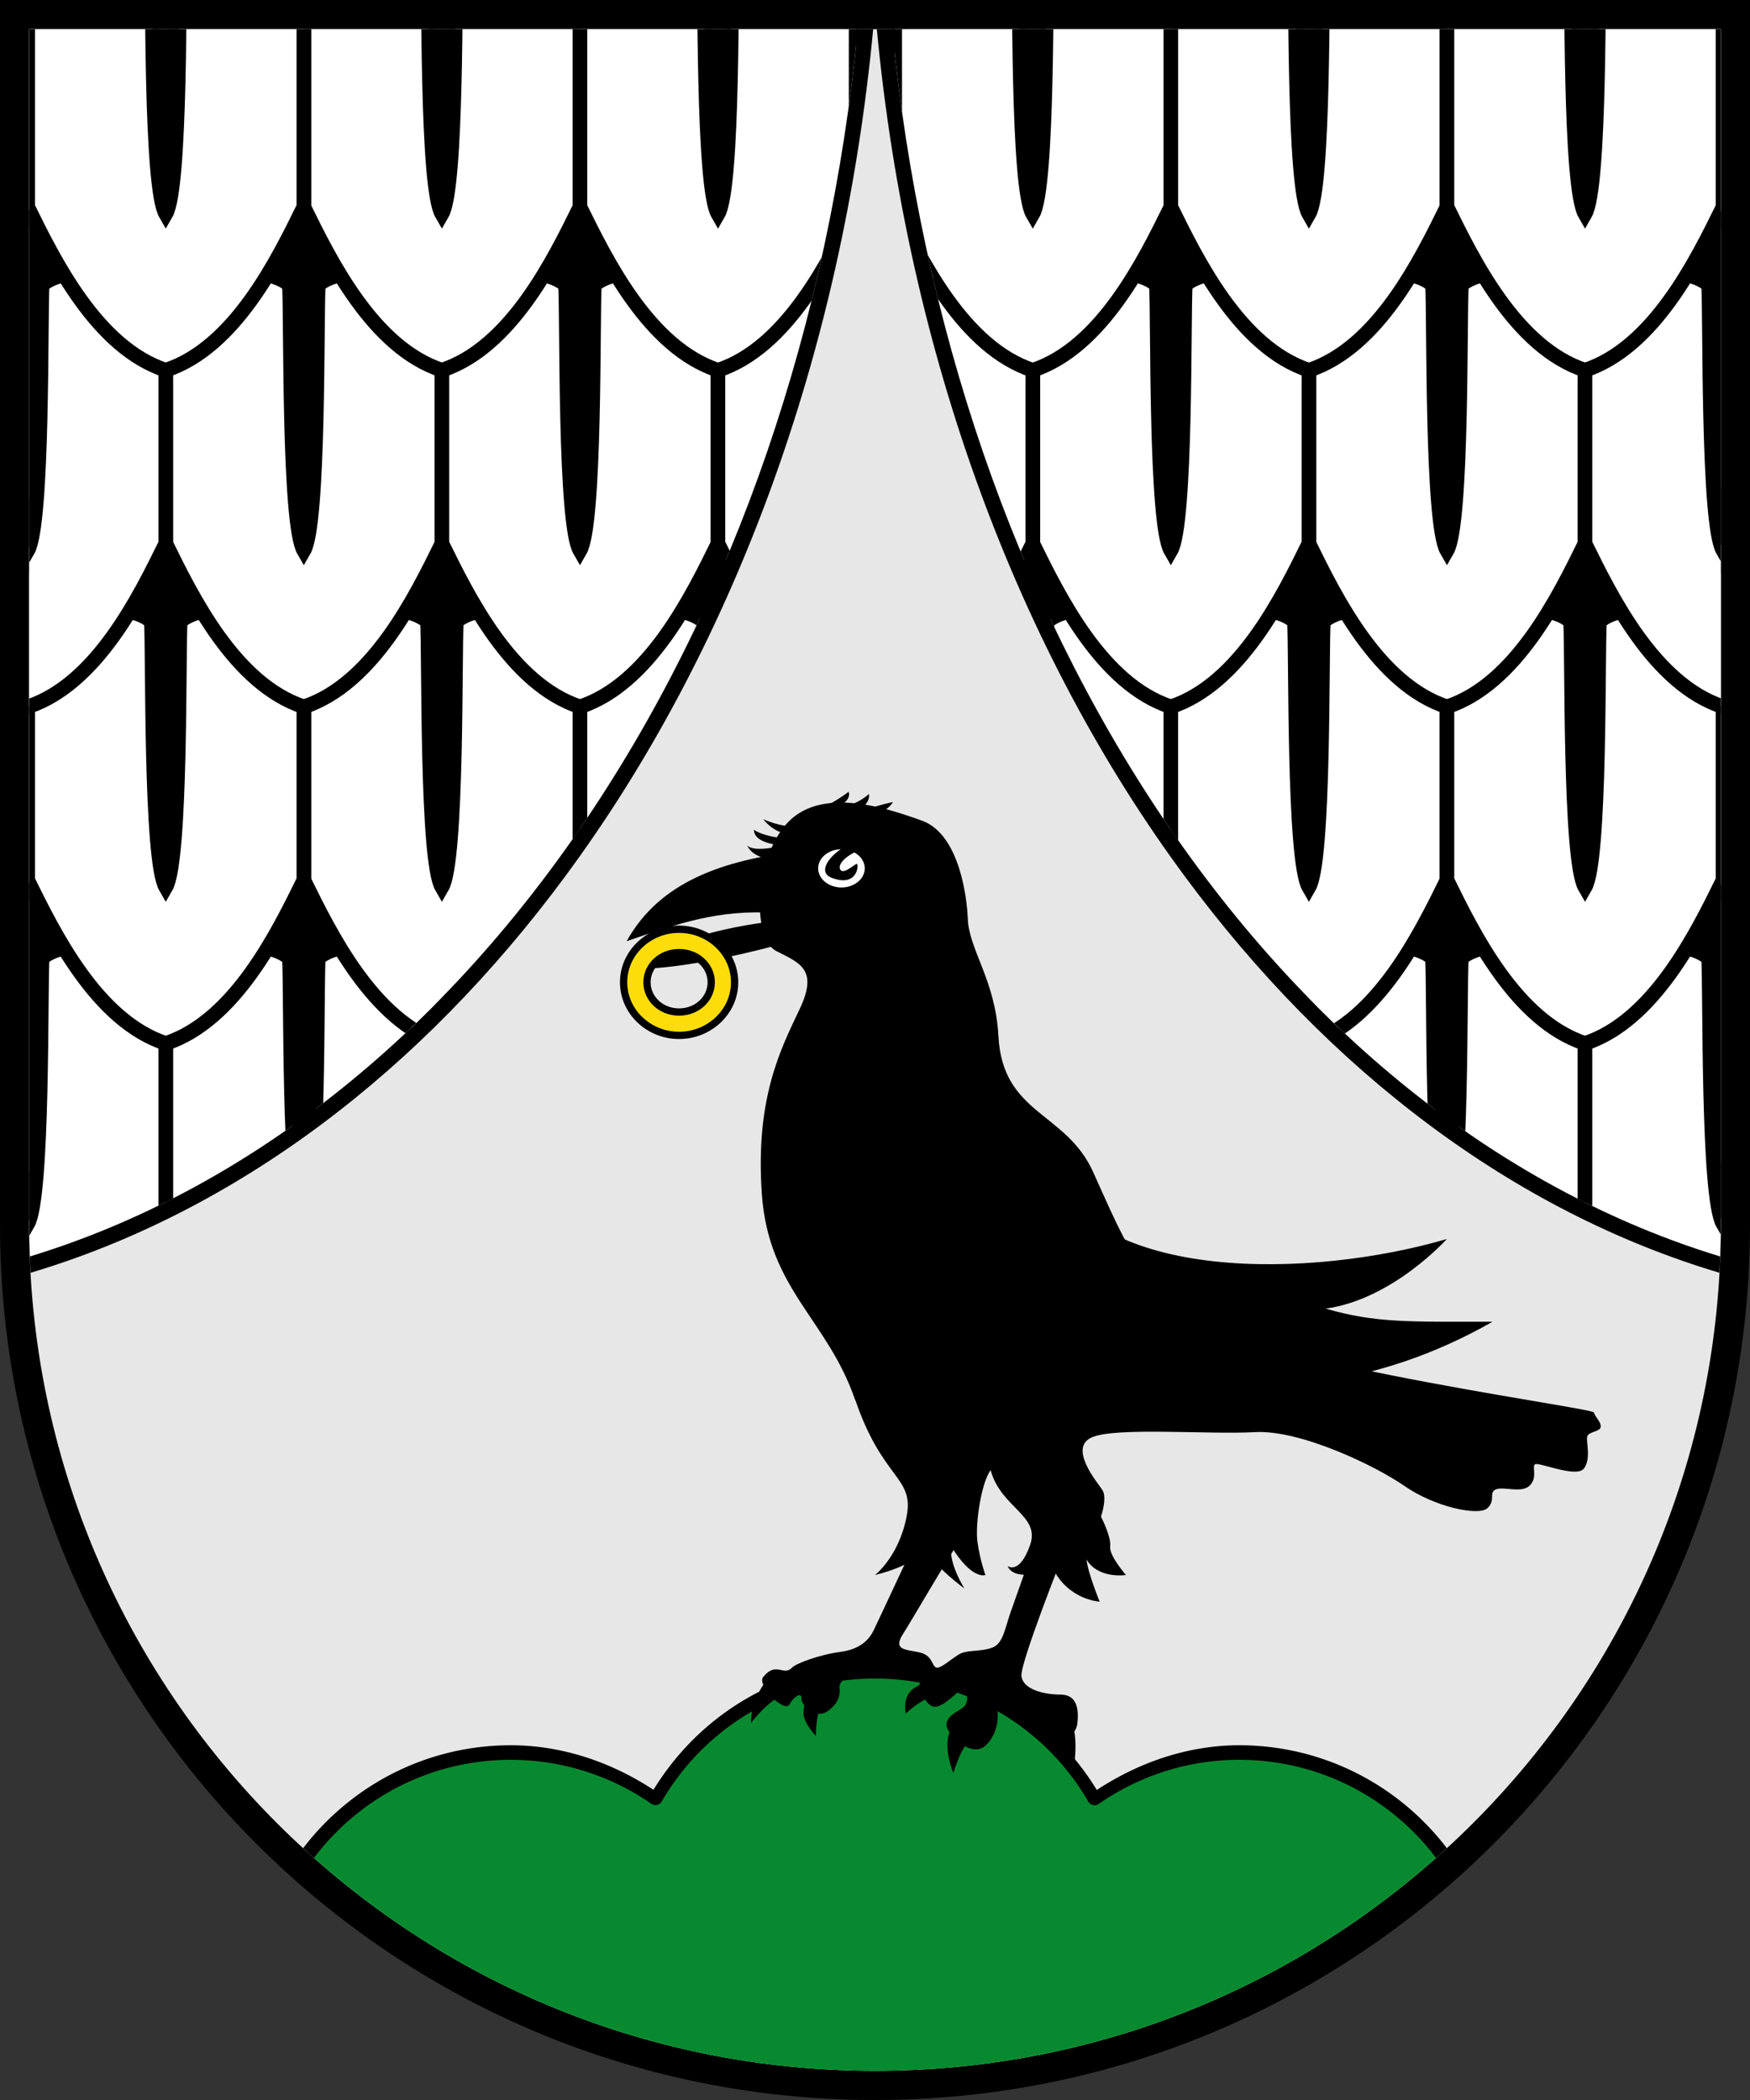
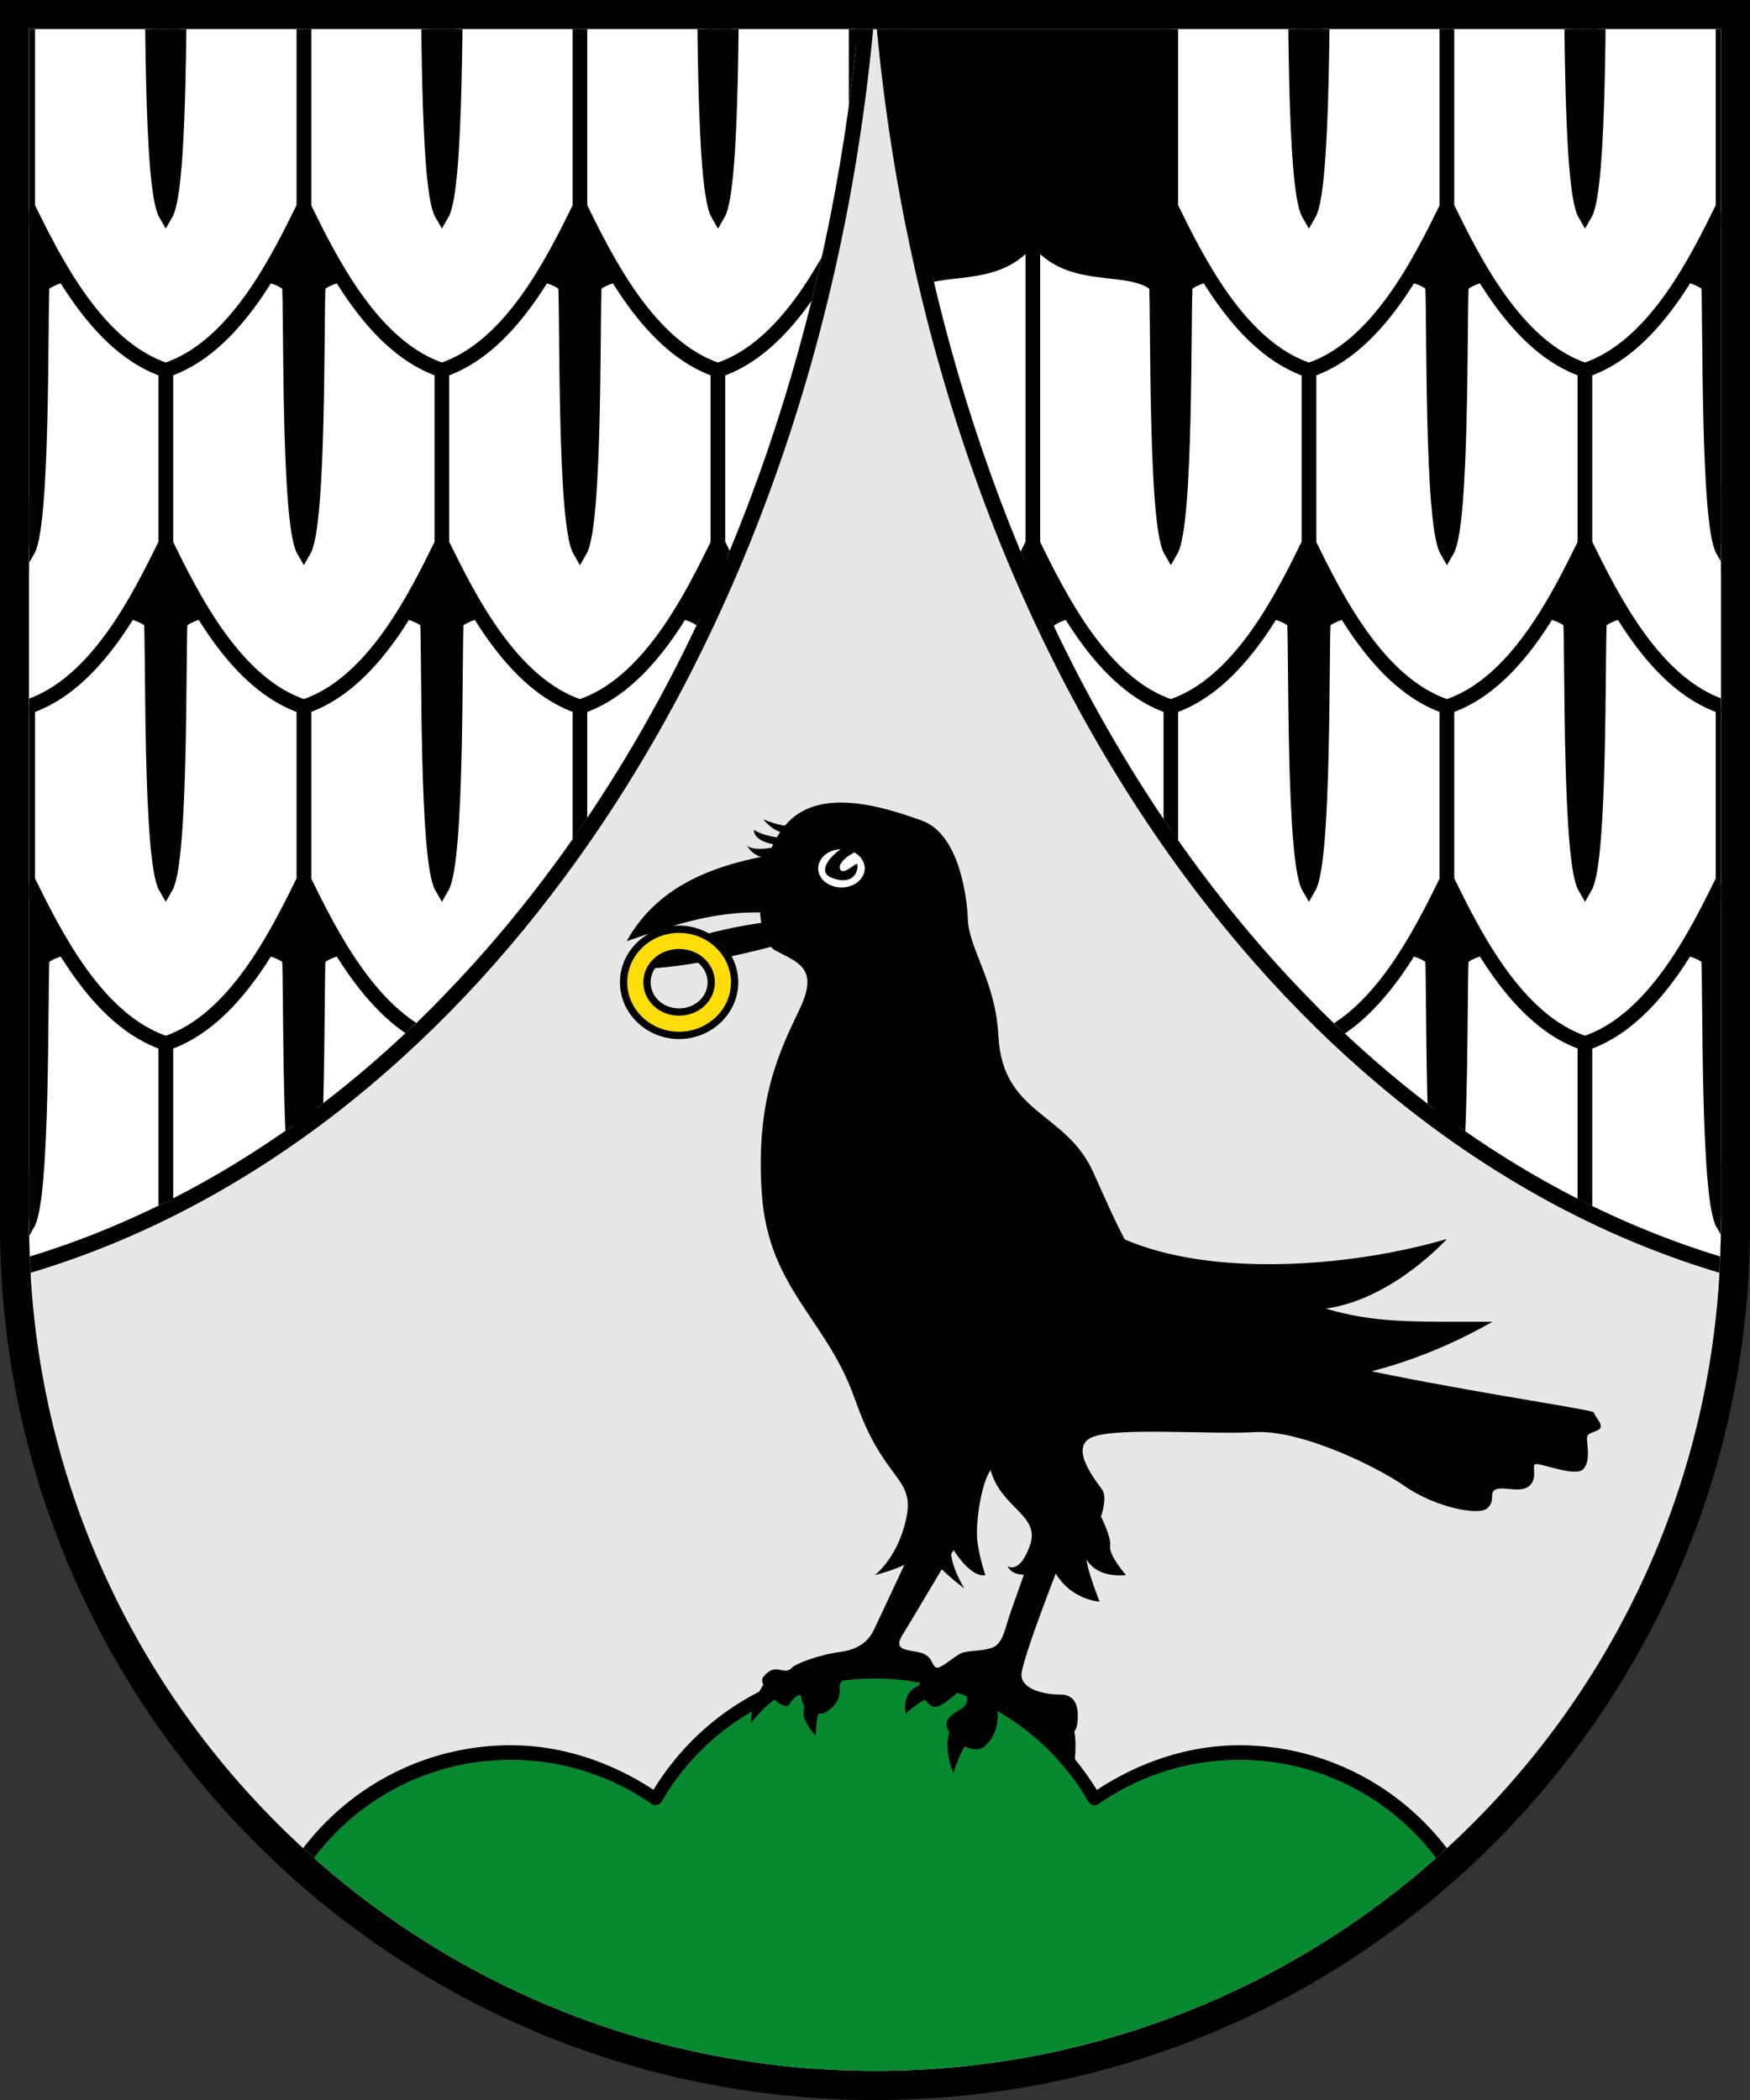
<svg xmlns="http://www.w3.org/2000/svg" xmlns:ns1="http://sodipodi.sourceforge.net/DTD/sodipodi-0.dtd" xmlns:ns2="http://www.inkscape.org/namespaces/inkscape" xml:space="preserve" id="svg11947" version="1.1" viewBox="0 0 31.75 38.1" width="120" height="144" ns1:docname="AUT_Sankt_Oswald_bei_Plankenwarth_COA.svg" ns2:version="1.2 (dc2aeda, 2022-05-15)">
  <rect x="0" y="0" width="31.75" height="38.1" fill="#333333" stroke="none" />
  <ns1:namedview id="namedview198" pagecolor="#ffffff" bordercolor="#000000" borderopacity="0.25" ns2:showpageshadow="2" ns2:pageopacity="0.0" ns2:pagecheckerboard="0" ns2:deskcolor="#d1d1d1" ns2:document-units="px" showgrid="false" ns2:zoom="1.9991732" ns2:cx="26.51096" ns2:cy="30.262511" ns2:window-width="1390" ns2:window-height="1205" ns2:window-x="2240" ns2:window-y="25" ns2:window-maximized="0" ns2:current-layer="svg11947" />
  <defs id="defs11944">
    <linearGradient id="s_Salbe_Schwarz" ns2:swatch="solid">
      <stop style="stop-color:#000000;stop-opacity:1;" offset="0" id="stop3747" />
    </linearGradient>
    <linearGradient id="a_Argent_Silber" ns2:swatch="solid">
      <stop style="stop-color:#ffffff;stop-opacity:1;" offset="0" id="stop3741" />
    </linearGradient>
    <linearGradient id="A_Argent-dark_Silber-dunkel" ns2:swatch="solid">
      <stop style="stop-color:#e7e7e7;stop-opacity:1;" offset="0" id="stop3735" />
    </linearGradient>
    <linearGradient id="g_Gules_Rot" ns2:swatch="solid">
      <stop style="stop-color:#da121a;stop-opacity:1;" offset="0" id="stop3729" />
    </linearGradient>
    <linearGradient id="o_Or_Gold" ns2:swatch="solid">
      <stop style="stop-color:#fcdd09;stop-opacity:1;" offset="0" id="stop3723" />
    </linearGradient>
    <linearGradient id="b_Azure_Blau" ns2:swatch="solid">
      <stop style="stop-color:#0f47af;stop-opacity:1;" offset="0" id="stop3717" />
    </linearGradient>
    <linearGradient id="B_Bleu-celeste_Hellblau" ns2:swatch="solid">
      <stop style="stop-color:#4d87ca;stop-opacity:1;" offset="0" id="stop3711" />
    </linearGradient>
    <linearGradient id="B_Bleu-celeste-alt_Hellblau-alt" ns2:swatch="solid">
      <stop style="stop-color:#89c5e3;stop-opacity:1;" offset="0" id="stop3705" />
    </linearGradient>
    <linearGradient id="v_Vert_Gruen" ns2:swatch="solid">
      <stop style="stop-color:#078930;stop-opacity:1;" offset="0" id="stop3699" />
    </linearGradient>
    <linearGradient id="c_Carnation_Fleischfarbe" ns2:swatch="solid">
      <stop style="stop-color:#f2a772;stop-opacity:1;" offset="0" id="stop3693" />
    </linearGradient>
    <linearGradient id="p_Purpure_Purpur" ns2:swatch="solid">
      <stop style="stop-color:#9116a1;stop-opacity:1;" offset="0" id="stop3687" />
    </linearGradient>
    <linearGradient id="t_Tenne_Braun" ns2:swatch="solid">
      <stop style="stop-color:#9d5333;stop-opacity:1;" offset="0" id="stop3681" />
    </linearGradient>
    <linearGradient id="C_Cendre_Eisen" ns2:swatch="solid">
      <stop style="stop-color:#999999;stop-opacity:1;" offset="0" id="stop3675" />
    </linearGradient>
    <linearGradient id="Murray_Maulbeere" ns2:swatch="solid">
      <stop style="stop-color:#630727;stop-opacity:1;" offset="0" id="stop3669" />
    </linearGradient>
    <linearGradient id="Rose_Rosa" ns2:swatch="solid">
      <stop style="stop-color:#e63d6a;stop-opacity:1;" offset="0" id="stop2937" />
    </linearGradient>
    <linearGradient id="Orange_Orange" ns2:swatch="solid">
      <stop style="stop-color:#ed5f00;stop-opacity:1;" offset="0" id="stop2931" />
    </linearGradient>
    <linearGradient id="Buff_Leder" ns2:swatch="solid">
      <stop style="stop-color:#ddc595;stop-opacity:1;" offset="0" id="stop2925" />
    </linearGradient>
    <linearGradient id="Copper_Kupfer" ns2:swatch="solid">
      <stop style="stop-color:#953d02;stop-opacity:1;" offset="0" id="stop1435" />
    </linearGradient>
    <clipPath clipPathUnits="userSpaceOnUse" id="clipPath5905">
      <path id="path5907" style="color:#000000;fill:#000000;stroke-width:0.529;stroke-linecap:round;stroke-linejoin:round;stroke-miterlimit:44;-inkscape-stroke:none;paint-order:fill markers stroke" d="M 0.46,0.529 V 19.315 22.225 c 0,0.191 0.005,0.381 0.012,0.571 A 19.467,26.33 0 0 0 15.494,0.529 Z m 15.658,0 A 19.467,26.33 0 0 0 31.14,22.796 c 0.007,-0.189 0.012,-0.379 0.012,-0.571 V 19.315 0.529 Z" />
    </clipPath>
  </defs>
  <g ns2:groupmode="layer" id="layer1" ns2:label="Wappen">
    <path id="path5630" style="fill:#ffffff;stroke:#000000;stroke-width:0.265" d="m 12.776,4.412 v 5.527 c 0.472,0.96 1.233,2.51 2.463,2.914 1.23,-0.404 1.991,-1.954 2.463,-2.914 V 4.412 C 17.134,5.331 16.561,5.956 15.691,6.386 15.632,6.928 15.517,7.471 15.239,7.951 14.96,7.471 14.845,6.928 14.786,6.386 13.916,5.956 13.344,5.331 12.776,4.412 Z" />
-     <path id="path5626" style="fill:#ffffff;stroke:#000000;stroke-width:0.265" d="m 7.85,4.412 v 5.527 c 0.472,0.96 1.233,2.51 2.463,2.914 1.23,-0.404 1.991,-1.954 2.463,-2.914 V 4.412 C 12.208,5.331 11.636,5.956 10.766,6.386 10.707,6.928 10.591,7.471 10.313,7.951 10.035,7.471 9.92,6.928 9.861,6.386 8.99,5.956 8.418,5.331 7.85,4.412 Z" />
+     <path id="path5626" style="fill:#ffffff;stroke:#000000;stroke-width:0.265" d="m 7.85,4.412 v 5.527 c 0.472,0.96 1.233,2.51 2.463,2.914 1.23,-0.404 1.991,-1.954 2.463,-2.914 V 4.412 C 12.208,5.331 11.636,5.956 10.766,6.386 10.707,6.928 10.591,7.471 10.313,7.951 10.035,7.471 9.92,6.928 9.861,6.386 8.99,5.956 8.418,5.331 7.85,4.412 " />
    <path d="M 2e-7,3.1e-6 V 22.225 c 0,8.767 7.108,15.875 15.875,15.875 8.767,0 15.875,-7.108 15.875,-15.875 V 3.1e-6 Z" id="path11658" style="stroke-width:0.265" ns2:label="Schildrand" ns1:nodetypes="cssscc" />
    <path id="rect11660" style="fill:#e7e7e7;fill-opacity:1;stroke-width:0.529;stroke-dasharray:none;opacity:1" d="M 0.529,0.529 V 19.315 22.225 c 0,8.475 6.871,15.346 15.346,15.346 8.475,0 15.346,-6.871 15.346,-15.346 V 19.315 0.529 Z" ns2:label="Schild" ns1:nodetypes="ccsssccc" />
    <path id="path4602" style="color:#000000;fill:#000000;stroke-width:0.529;stroke-linecap:round;stroke-linejoin:round;stroke-miterlimit:44;-inkscape-stroke:none;paint-order:fill markers stroke" d="M 0.529 0.529 L 0.529 19.315 L 0.529 22.225 C 0.529 22.416 0.534 22.606 0.541 22.796 A 19.467 26.33 0 0 0 15.563 0.529 L 0.529 0.529 z M 16.187 0.529 A 19.467 26.33 0 0 0 31.209 22.796 C 31.216 22.606 31.221 22.416 31.221 22.225 L 31.221 19.315 L 31.221 0.529 L 16.187 0.529 z " />
    <path id="path4604" style="color:#000000;fill:#000000;stroke-linecap:round;stroke-linejoin:round;stroke-miterlimit:44;paint-order:fill markers stroke" d="M 15.31 0.529 C 14.746 6.383 12.756 11.627 9.828 15.586 C 7.309 18.993 4.108 21.448 0.533 22.547 C 0.537 22.729 0.544 22.911 0.554 23.092 C 4.304 21.974 7.65 19.423 10.254 15.9 C 13.254 11.843 15.278 6.492 15.842 0.529 L 15.31 0.529 z M 15.908 0.529 C 16.472 6.492 18.496 11.843 21.496 15.9 C 24.1 19.423 27.446 21.974 31.196 23.092 C 31.206 22.911 31.213 22.729 31.217 22.547 C 27.642 21.448 24.441 18.993 21.922 15.586 C 18.994 11.627 17.004 6.383 16.44 0.529 L 15.908 0.529 z " />
    <path id="path4695" style="color:#000000;fill:#078930;stroke-width:0.265;stroke-linecap:round;stroke-linejoin:round;stroke-miterlimit:44;-inkscape-stroke:none;paint-order:fill markers stroke" d="M 15.875 30.32 A 4.605 4.605 0 0 0 11.891 32.617 A 4.605 4.605 0 0 0 9.268 31.796 A 4.605 4.605 0 0 0 5.6 33.623 C 8.32 36.077 11.923 37.571 15.875 37.571 C 19.827 37.571 23.43 36.077 26.15 33.623 A 4.605 4.605 0 0 0 22.482 31.796 A 4.605 4.605 0 0 0 19.859 32.618 A 4.605 4.605 0 0 0 15.875 30.32 z " />
    <path id="path4697" style="color:#000000;fill:#000000;stroke-linecap:round;stroke-linejoin:round;stroke-miterlimit:44;-inkscape-stroke:none;paint-order:fill markers stroke" d="M 15.875 30.187 C 14.224 30.188 12.715 31.068 11.856 32.472 C 11.084 31.966 10.192 31.664 9.268 31.664 C 7.732 31.664 6.366 32.397 5.5 33.531 C 5.565 33.591 5.63 33.649 5.696 33.708 C 6.512 32.626 7.807 31.928 9.268 31.928 C 10.178 31.928 11.068 32.206 11.816 32.725 A 0.132 0.132 0 0 0 12.006 32.684 C 12.806 31.303 14.28 30.453 15.875 30.453 C 17.471 30.453 18.944 31.303 19.744 32.684 A 0.132 0.132 0 0 0 19.936 32.727 C 20.684 32.207 21.572 31.928 22.482 31.928 C 23.943 31.928 25.238 32.626 26.054 33.708 C 26.12 33.649 26.185 33.591 26.25 33.531 C 25.384 32.397 24.018 31.664 22.482 31.664 C 21.559 31.665 20.669 31.969 19.899 32.475 C 19.04 31.069 17.528 30.188 15.875 30.187 z " />
    <path style="opacity:1;fill:#000000;stroke:none;stroke-width:0.132;stroke-linecap:round;stroke-linejoin:round;stroke-miterlimit:44;stroke-dasharray:none;paint-order:fill markers stroke" d="m 16.567,19.475 c -1.454,0.501 -1.669,3.17 0.191,4.1 1.859,0.93 6.061,2.837 10.321,0.405 -1.526,0 -2.122,0.024 -3.027,-0.238 1.216,-0.167 2.198,-1.263 2.198,-1.263 -2.436,0.715 -6.393,0.805 -7.251,-1.312 -0.858,-2.117 -2.431,-1.692 -2.431,-1.692 z" id="path4912" ns1:nodetypes="cscccsc" />
    <path style="opacity:1;fill:#000000;stroke:none;stroke-width:0.132;stroke-linecap:round;stroke-linejoin:round;stroke-miterlimit:44;stroke-dasharray:none;paint-order:fill markers stroke" d="m 15.518,25.4 c 0.501,1.464 1.073,1.386 0.93,2.117 C 16.305,28.247 15.875,28.575 15.875,28.575 c 0,0 0.716,-0.161 0.906,-0.471 0.191,0.334 0.715,0.715 0.715,0.715 0,0 -0.286,-0.453 -0.238,-0.763 0.381,0.62 0.62,0.519 0.62,0.519 0,0 -0.095,-0.256 -0.143,-0.59 -0.048,-0.334 0.072,-1.096 0.238,-1.311 0.191,0.691 0.906,0.816 0.715,1.359 -0.191,0.542 -0.405,0.381 -0.405,0.381 0,0 0.095,0.334 0.81,0.024 0.286,0.596 0.858,0.62 0.858,0.62 0,0 -0.215,-0.524 -0.238,-0.763 0.215,0.358 0.715,0.28 0.715,0.28 0,0 -0.31,-0.352 -0.286,-0.519 0.024,-0.167 -0.167,-0.54 -0.167,-0.54 0,0 0.119,-0.342 0.024,-0.485 -0.095,-0.143 -0.62,-0.763 -0.191,-0.953 0.429,-0.191 2.145,-0.048 2.956,-0.095 0.81,-0.048 2.169,0.596 2.717,0.977 0.548,0.381 1.34,0.548 1.502,0.405 0.161,-0.143 0.018,-0.291 0.161,-0.345 0.143,-0.054 0.465,0.077 0.61,-0.069 0.146,-0.146 0.038,-0.329 0.092,-0.383 0.054,-0.054 0.751,0.253 0.889,0.077 0.138,-0.176 0.038,-0.49 0.061,-0.582 0.023,-0.092 0.237,-0.084 0.245,-0.176 0.008,-0.092 -0.092,-0.161 -0.123,-0.26 -0.031,-0.1 -7.243,-1.025 -7.896,-2.089 -0.652,-1.065 -0.694,-1.169 -1.188,-2.271 -0.494,-1.102 -1.645,-1.042 -1.72,-2.47 -0.053,-1.014 -0.538,-1.57 -0.556,-2.134 -0.009,-0.282 -0.123,-1.517 -0.829,-1.773 -0.706,-0.256 -1.889,-0.631 -2.487,0.088 -0.564,0.679 -0.591,2.055 -0.159,2.276 0.432,0.22 0.767,0.335 0.423,1.058 -0.344,0.723 -0.806,1.621 -0.684,3.352 0.122,1.732 1.193,2.273 1.693,3.737 z" id="path4914" ns1:nodetypes="sscccccscscccccscsssssssssccssssssssscs" />
    <path style="opacity:1;fill:#000000;stroke:none;stroke-width:0.132;stroke-linecap:round;stroke-linejoin:round;stroke-miterlimit:44;stroke-dasharray:none;paint-order:fill markers stroke" d="m 16.749,27.659 c 0,0 -0.838,1.799 -0.9,1.923 -0.062,0.123 -0.2,0.334 -0.596,0.387 -0.397,0.053 -0.813,0.213 -0.881,0.285 -0.159,0.169 -0.29,-0.124 -0.528,0.175 -0.113,0.142 0.385,0.658 0.48,0.493 0.101,-0.178 0.227,-0.206 0.216,-0.115 -0.017,0.136 0.269,0.379 0.463,0.247 0.194,-0.132 0.247,-0.282 0.229,-0.441 -0.018,-0.159 0.353,-0.318 0.512,-0.362 0.159,-0.044 0.803,0.018 0.953,0.15 0.15,0.132 -0.044,0.097 -0.018,0.185 0.026,0.088 0.115,0.362 0.273,0.379 0.159,0.018 0.432,-0.291 0.512,-0.326 0.079,-0.035 0.115,0.185 0.053,0.291 -0.062,0.106 -0.309,0.15 -0.344,0.335 -0.035,0.185 0.45,0.644 0.706,0.406 0.256,-0.238 0.238,-0.6 0.203,-0.697 -0.082,-0.248 0.187,-0.124 0.351,0.029 0.247,0.229 0.373,0.464 0.602,0.526 0.229,0.062 0.485,-0.018 0.512,-0.265 0.026,-0.247 1e-6,-0.52 -0.309,-0.52 -0.309,0 -0.679,-0.097 -0.706,-0.335 -0.026,-0.238 0.767,-2.231 0.767,-2.231 l -0.309,-0.794 c 0,0 -0.529,1.517 -0.644,1.835 -0.115,0.318 -0.141,0.591 -0.335,0.67 -0.194,0.079 -0.432,0.044 -0.573,0.106 -0.141,0.062 -0.379,0.3 -0.459,0.256 -0.079,-0.044 -0.062,-0.22 -0.3,-0.273 -0.238,-0.053 -0.485,-0.035 -0.3,-0.326 0.185,-0.291 0.935,-1.588 1.023,-1.676 0.088,-0.088 -0.653,-0.318 -0.653,-0.318 z" id="path4916" ns1:nodetypes="cssssssssscscssssccssssccssssssscc" />
    <path style="opacity:1;fill:#000000;stroke:none;stroke-width:0.132;stroke-linecap:round;stroke-linejoin:round;stroke-miterlimit:44;stroke-dasharray:none;paint-order:fill markers stroke" d="m 13.953,30.429 c 0,0 -0.344,0.379 -0.326,0.829 0.238,-0.309 0.467,-0.467 0.609,-0.538 0.141,-0.071 -0.282,-0.291 -0.282,-0.291 z" id="path4918" ns1:nodetypes="ccsc" />
    <path style="opacity:1;fill:#000000;stroke:none;stroke-width:0.132;stroke-linecap:round;stroke-linejoin:round;stroke-miterlimit:44;stroke-dasharray:none;paint-order:fill markers stroke" d="m 14.712,30.667 c -0.079,0.106 -0.161,0.335 -0.125,0.485 0.035,0.15 0.215,0.344 0.215,0.344 0,0 -0.011,-0.396 0.13,-0.626 0.141,-0.229 -0.22,-0.203 -0.22,-0.203 z" id="path4920" ns1:nodetypes="cscsc" />
    <path style="opacity:1;fill:#000000;stroke:none;stroke-width:0.132;stroke-linecap:round;stroke-linejoin:round;stroke-miterlimit:44;stroke-dasharray:none;paint-order:fill markers stroke" d="m 16.864,30.543 c 0,0 -0.52,-0.009 -0.432,0.547 0.291,-0.273 0.512,-0.318 0.512,-0.318 z" id="path4922" />
    <path style="opacity:1;fill:#000000;stroke:none;stroke-width:0.132;stroke-linecap:round;stroke-linejoin:round;stroke-miterlimit:44;stroke-dasharray:none;paint-order:fill markers stroke" d="m 17.305,31.302 c -0.256,0.282 -0.009,0.864 -0.009,0.864 0,0 0.168,-0.556 0.344,-0.617 0.176,-0.062 -0.335,-0.247 -0.335,-0.247 z" id="path4924" ns1:nodetypes="ccsc" />
    <path style="opacity:1;fill:#000000;stroke:none;stroke-width:0.132;stroke-linecap:round;stroke-linejoin:round;stroke-miterlimit:44;stroke-dasharray:none;paint-order:fill markers stroke" d="m 19.369,31.152 c 0.229,0.185 0.115,0.917 0.115,0.917 l -0.547,-0.653 z" id="path4926" />
    <path style="opacity:1;fill:#000000;stroke:none;stroke-width:0.132;stroke-linecap:round;stroke-linejoin:round;stroke-miterlimit:44;stroke-dasharray:none;paint-order:fill markers stroke" d="m 14.535,15.435 c -1.429,0.168 -2.567,0.564 -3.166,1.641 0.926,-0.318 1.667,-0.582 2.708,-0.512 1.032,0.071 0.459,-1.129 0.459,-1.129 z" id="path4928" ns1:nodetypes="cccc" />
    <path style="opacity:1;fill:#000000;stroke:none;stroke-width:0.132;stroke-linecap:round;stroke-linejoin:round;stroke-miterlimit:44;stroke-dasharray:none;paint-order:fill markers stroke" d="m 14.297,16.687 c -0.997,0.088 -2.196,0.362 -2.84,0.891 1.182,0.026 3.096,-0.556 3.096,-0.556 z" id="path4930" />
    <path style="opacity:1;fill:#000000;stroke:none;stroke-width:0.132;stroke-linecap:round;stroke-linejoin:round;stroke-miterlimit:44;stroke-dasharray:none;paint-order:fill markers stroke" d="m 14.473,14.994 c -0.318,0.018 -0.626,-0.132 -0.626,-0.132 0,0 0.176,0.238 0.415,0.256 0.238,0.018 0.123,0.106 0.123,0.106 0,0 -0.485,-0.018 -0.706,-0.168 0,0.265 0.529,0.282 0.529,0.282 0,0 -0.52,0.141 -0.653,0 0.15,0.309 0.617,0.247 0.617,0.247 l 0.406,-0.45 z" id="path4932" />
    <path id="path4936" style="opacity:1;fill:#ffffff;stroke:none;stroke-width:0.132;stroke-linecap:round;stroke-linejoin:round;stroke-miterlimit:44;stroke-dasharray:none;paint-order:fill markers stroke" d="M 15.253 15.408 A 0.423 0.347 0 0 0 14.844 15.755 A 0.423 0.347 0 0 0 15.267 16.101 A 0.423 0.347 0 0 0 15.689 15.755 A 0.423 0.347 0 0 0 15.5 15.466 C 15.343 15.546 15.206 15.673 15.24 15.765 C 15.286 15.89 15.499 15.678 15.548 15.673 C 15.585 15.734 15.527 16.099 15.083 15.923 C 14.844 15.827 15.024 15.561 15.253 15.408 z " />
    <path style="color:#000000;fill:#fcdd09;stroke-linecap:round;stroke-linejoin:round;stroke-miterlimit:44;paint-order:fill markers stroke;stroke:#000000;stroke-width:0.132;stroke-dasharray:none" d="m -17.822,11.314 c -0.536,0 -0.963,0.459 -0.963,1.006 0,0.547 0.427,1.008 0.963,1.008 0.536,0 0.963,-0.461 0.963,-1.008 0,-0.547 -0.427,-1.006 -0.963,-1.006 z m 0,0.424 c 0.294,0 0.539,0.251 0.539,0.582 0,0.331 -0.245,0.584 -0.539,0.584 -0.294,0 -0.539,-0.253 -0.539,-0.584 0,-0.331 0.245,-0.582 0.539,-0.582 z" id="path4759" transform="rotate(-90)" />
-     <path style="opacity:1;fill:#000000;stroke:none;stroke-width:0.132;stroke-linecap:round;stroke-linejoin:round;stroke-miterlimit:44;stroke-dasharray:none;paint-order:fill markers stroke" d="m 14.797,14.7 c 0.329,-0.117 0.598,-0.335 0.598,-0.335 0,0 0.066,0.117 -0.142,0.248 -0.183,0.116 0.284,0.005 0.512,-0.208 0.046,0.279 -0.507,0.451 -0.507,0.451 0,0 0.568,-0.233 0.943,-0.304 -0.182,0.294 -0.786,0.38 -0.786,0.38 z" id="path4991" ns1:nodetypes="ccsccccc" />
    <g id="g5821" transform="translate(0.069)" clip-path="url(#clipPath5905)">
      <g id="g5897" transform="matrix(1.017,0,0,1.017,-0.262,-0.19)" style="stroke-width:0.984">
        <path id="path5706" style="fill:#ffffff;stroke:#000000;stroke-width:0.26" d="m 3.147,16.365 v 5.527 c 0.472,0.96 1.233,2.51 2.463,2.914 1.23,-0.404 1.991,-1.954 2.463,-2.914 V 16.365 c -0.568,0.919 -1.71,0.485 -2.205,0.915 -0.034,0.542 0.021,4.26 -0.258,4.741 C 5.332,21.541 5.386,17.823 5.352,17.281 4.857,16.851 3.715,17.284 3.147,16.365 Z" ns1:nodetypes="ccccccccc" />
        <path id="path5712" style="fill:#ffffff;stroke:#000000;stroke-width:0.26" d="m -1.778,16.365 v 5.527 c 0.472,0.96 1.233,2.51 2.463,2.914 C 1.915,24.402 2.675,22.852 3.147,21.892 V 16.365 c -0.568,0.919 -1.71,0.485 -2.205,0.915 -0.034,0.542 0.021,4.26 -0.258,4.741 -0.278,-0.48 -0.224,-4.198 -0.258,-4.741 -0.496,-0.43 -1.637,0.004 -2.205,-0.915 z" ns1:nodetypes="ccccccccc" />
        <path id="path5686" style="fill:#ffffff;stroke:#000000;stroke-width:0.26" d="M 5.61,10.36 V 15.887 c 0.472,0.96 1.233,2.51 2.463,2.914 1.23,-0.404 1.991,-1.954 2.463,-2.914 v -5.527 c -0.568,0.919 -1.71,0.485 -2.205,0.915 -0.034,0.542 0.021,4.26 -0.258,4.741 C 7.794,15.536 7.849,11.818 7.815,11.276 7.32,10.846 6.178,11.279 5.61,10.36 Z" ns1:nodetypes="ccccccccc" />
        <path id="path5688" style="fill:#ffffff;stroke:#000000;stroke-width:0.26" d="M 10.536,10.36 V 15.887 c 0.472,0.96 1.233,2.51 2.463,2.914 1.23,-0.404 1.991,-1.954 2.463,-2.914 v -5.527 c -0.568,0.919 -1.71,0.485 -2.205,0.915 -0.034,0.542 0.021,4.26 -0.258,4.741 -0.278,-0.48 -0.224,-4.198 -0.258,-4.741 -0.496,-0.43 -1.637,0.004 -2.205,-0.915 z" ns1:nodetypes="ccccccccc" />
        <path id="path5690" style="fill:#ffffff;stroke:#000000;stroke-width:0.26" d="M 0.684,10.36 V 15.887 C 1.157,16.847 1.917,18.397 3.147,18.801 4.378,18.397 5.138,16.847 5.61,15.887 v -5.527 c -0.568,0.919 -1.71,0.485 -2.205,0.915 -0.034,0.542 0.021,4.26 -0.258,4.741 -0.278,-0.48 -0.224,-4.198 -0.258,-4.741 -0.496,-0.43 -1.637,0.004 -2.205,-0.915 z" ns1:nodetypes="ccccccccc" />
        <path id="path5190" style="fill:#ffffff;stroke:#000000;stroke-width:0.26" d="m 3.147,4.355 v 5.527 C 3.619,10.842 4.38,12.392 5.61,12.796 6.84,12.392 7.601,10.842 8.073,9.882 V 4.355 C 7.505,5.274 6.363,4.841 5.868,5.271 5.834,5.813 5.888,9.531 5.61,10.011 5.332,9.531 5.386,5.813 5.352,5.271 4.857,4.841 3.715,5.274 3.147,4.355 Z" ns1:nodetypes="ccccccccc" />
        <path id="path5659" style="fill:#ffffff;stroke:#000000;stroke-width:0.26" d="m 8.073,4.355 v 5.527 c 0.472,0.96 1.233,2.51 2.463,2.914 1.23,-0.404 1.991,-1.954 2.463,-2.914 V 4.355 C 12.431,5.274 11.289,4.841 10.793,5.271 10.76,5.813 10.814,9.531 10.536,10.011 10.257,9.531 10.312,5.813 10.278,5.271 9.782,4.841 8.641,5.274 8.073,4.355 Z" ns1:nodetypes="ccccccccc" />
        <path id="path5661" style="fill:#ffffff;stroke:#000000;stroke-width:0.26" d="m 12.998,4.355 v 5.527 c 0.472,0.96 1.233,2.51 2.463,2.914 V 10.011 C 15.183,9.531 15.237,5.813 15.204,5.271 14.708,4.841 13.566,5.274 12.998,4.355 Z" ns1:nodetypes="cccccc" />
        <path id="path5663" style="fill:#ffffff;stroke:#000000;stroke-width:0.26" d="m -1.778,4.355 v 5.527 C -1.306,10.842 -0.546,12.392 0.684,12.796 1.915,12.392 2.675,10.842 3.147,9.882 V 4.355 C 2.58,5.274 1.438,4.841 0.942,5.271 0.909,5.813 0.963,9.531 0.684,10.011 0.406,9.531 0.46,5.813 0.427,5.271 -0.069,4.841 -1.211,5.274 -1.778,4.355 Z" ns1:nodetypes="ccccccccc" />
        <path id="path5674" style="fill:#ffffff;stroke:#000000;stroke-width:0.26" d="m 5.61,-1.649 v 5.527 C 6.082,4.838 6.843,6.387 8.073,6.791 9.303,6.387 10.064,4.838 10.536,3.877 v -5.527 C 9.968,-0.731 8.826,-1.164 8.331,-0.734 8.297,-0.192 8.351,3.526 8.073,4.006 7.794,3.526 7.849,-0.192 7.815,-0.734 7.32,-1.164 6.178,-0.731 5.61,-1.649 Z" ns1:nodetypes="ccccccccc" />
        <path id="path5676" style="fill:#ffffff;stroke:#000000;stroke-width:0.26" d="m 10.536,-1.649 v 5.527 c 0.472,0.96 1.233,2.51 2.463,2.914 1.23,-0.404 1.991,-1.954 2.463,-2.914 v -5.527 c -0.568,0.919 -1.71,0.485 -2.205,0.915 -0.034,0.542 0.021,4.26 -0.258,4.741 -0.278,-0.48 -0.224,-4.198 -0.258,-4.741 -0.496,-0.43 -1.637,0.004 -2.205,-0.915 z" ns1:nodetypes="ccccccccc" />
        <path id="path5680" style="fill:#ffffff;stroke:#000000;stroke-width:0.26" d="m 0.684,-1.649 v 5.527 C 1.157,4.838 1.917,6.387 3.147,6.791 4.378,6.387 5.138,4.838 5.61,3.877 v -5.527 C 5.042,-0.731 3.9,-1.164 3.405,-0.734 3.371,-0.192 3.426,3.526 3.147,4.006 2.869,3.526 2.923,-0.192 2.89,-0.734 2.394,-1.164 1.252,-0.731 0.684,-1.649 Z" ns1:nodetypes="ccccccccc" />
        <path id="path5765" style="fill:#ffffff;stroke:#000000;stroke-width:0.26" d="m 28.465,16.365 v 5.527 c -0.472,0.96 -1.233,2.51 -2.463,2.914 -1.23,-0.404 -1.991,-1.954 -2.463,-2.914 V 16.365 c 0.568,0.919 1.71,0.485 2.205,0.915 0.034,0.542 -0.021,4.26 0.258,4.741 0.278,-0.48 0.224,-4.198 0.258,-4.741 0.496,-0.43 1.637,0.004 2.205,-0.915 z" ns1:nodetypes="ccccccccc" />
        <path id="path5767" style="fill:#ffffff;stroke:#000000;stroke-width:0.26" d="m 33.391,16.365 v 5.527 c -0.472,0.96 -1.233,2.51 -2.463,2.914 -1.23,-0.404 -1.991,-1.954 -2.463,-2.914 V 16.365 c 0.568,0.919 1.71,0.485 2.205,0.915 0.034,0.542 -0.021,4.26 0.258,4.741 0.278,-0.48 0.224,-4.198 0.258,-4.741 0.496,-0.43 1.637,0.004 2.205,-0.915 z" ns1:nodetypes="ccccccccc" />
        <path id="path5769" style="fill:#ffffff;stroke:#000000;stroke-width:0.26" d="M 26.003,10.36 V 15.887 c -0.472,0.96 -1.233,2.51 -2.463,2.914 -1.23,-0.404 -1.991,-1.954 -2.463,-2.914 v -5.527 c 0.568,0.919 1.71,0.485 2.205,0.915 0.034,0.542 -0.021,4.26 0.258,4.741 0.278,-0.48 0.224,-4.198 0.258,-4.741 0.496,-0.43 1.637,0.004 2.205,-0.915 z" ns1:nodetypes="ccccccccc" />
        <path id="path5771" style="fill:#ffffff;stroke:#000000;stroke-width:0.26" d="M 21.077,10.36 V 15.887 c -0.472,0.96 -1.233,2.51 -2.463,2.914 -1.23,-0.404 -1.991,-1.954 -2.463,-2.914 v -5.527 c 0.568,0.919 1.71,0.485 2.205,0.915 0.034,0.542 -0.021,4.26 0.258,4.741 0.278,-0.48 0.224,-4.198 0.258,-4.741 0.496,-0.43 1.637,0.004 2.205,-0.915 z" ns1:nodetypes="ccccccccc" />
        <path id="path5773" style="fill:#ffffff;stroke:#000000;stroke-width:0.26" d="M 30.928,10.36 V 15.887 c -0.472,0.96 -1.233,2.51 -2.463,2.914 C 27.235,18.397 26.475,16.847 26.003,15.887 v -5.527 c 0.568,0.919 1.71,0.485 2.205,0.915 0.034,0.542 -0.021,4.26 0.258,4.741 0.278,-0.48 0.224,-4.198 0.258,-4.741 0.496,-0.43 1.637,0.004 2.205,-0.915 z" ns1:nodetypes="ccccccccc" />
        <path id="path5775" style="fill:#ffffff;stroke:#000000;stroke-width:0.26" d="m 28.465,4.355 v 5.527 C 27.993,10.842 27.233,12.392 26.003,12.796 24.772,12.392 24.012,10.842 23.54,9.882 v -5.527 c 0.568,0.919 1.71,0.485 2.205,0.915 0.034,0.542 -0.021,4.26 0.258,4.741 0.278,-0.48 0.224,-4.198 0.258,-4.741 0.496,-0.43 1.637,0.004 2.205,-0.915 z" ns1:nodetypes="ccccccccc" />
        <path id="path5777" style="fill:#ffffff;stroke:#000000;stroke-width:0.26" d="m 23.54,4.355 v 5.527 c -0.472,0.96 -1.233,2.51 -2.463,2.914 -1.23,-0.404 -1.991,-1.954 -2.463,-2.914 v -5.527 c 0.568,0.919 1.71,0.485 2.205,0.915 0.034,0.542 -0.021,4.26 0.258,4.741 0.278,-0.48 0.224,-4.198 0.258,-4.741 0.496,-0.43 1.637,0.004 2.205,-0.915 z" ns1:nodetypes="ccccccccc" />
        <path id="path5779" style="fill:#ffffff;stroke:#000000;stroke-width:0.26" d="m 18.614,4.355 v 5.527 c -0.472,0.96 -1.233,2.51 -2.463,2.914 V 10.011 c 0.278,-0.48 0.224,-4.198 0.258,-4.741 0.496,-0.43 1.637,0.004 2.205,-0.915 z" ns1:nodetypes="cccccc" />
        <path id="path5781" style="fill:#ffffff;stroke:#000000;stroke-width:0.26" d="m 33.391,4.355 v 5.527 c -0.472,0.96 -1.233,2.51 -2.463,2.914 -1.23,-0.404 -1.991,-1.954 -2.463,-2.914 v -5.527 c 0.568,0.919 1.71,0.485 2.205,0.915 0.034,0.542 -0.021,4.26 0.258,4.741 0.278,-0.48 0.224,-4.198 0.258,-4.741 0.496,-0.43 1.637,0.004 2.205,-0.915 z" ns1:nodetypes="ccccccccc" />
        <path id="path5783" style="fill:#ffffff;stroke:#000000;stroke-width:0.26" d="m 26.003,-1.649 v 5.527 c -0.472,0.96 -1.233,2.51 -2.463,2.914 -1.23,-0.404 -1.991,-1.954 -2.463,-2.914 v -5.527 c 0.568,0.919 1.71,0.485 2.205,0.915 0.034,0.542 -0.021,4.26 0.258,4.741 0.278,-0.48 0.224,-4.198 0.258,-4.741 0.496,-0.43 1.637,0.004 2.205,-0.915 z" ns1:nodetypes="ccccccccc" />
-         <path id="path5785" style="fill:#ffffff;stroke:#000000;stroke-width:0.26" d="m 21.077,-1.649 v 5.527 c -0.472,0.96 -1.233,2.51 -2.463,2.914 -1.23,-0.404 -1.991,-1.954 -2.463,-2.914 v -5.527 c 0.568,0.919 1.71,0.485 2.205,0.915 0.034,0.542 -0.021,4.26 0.258,4.741 0.278,-0.48 0.224,-4.198 0.258,-4.741 0.496,-0.43 1.637,0.004 2.205,-0.915 z" ns1:nodetypes="ccccccccc" />
        <path id="path5787" style="fill:#ffffff;stroke:#000000;stroke-width:0.26" d="m 30.928,-1.649 v 5.527 C 30.456,4.838 29.696,6.387 28.465,6.791 27.235,6.387 26.475,4.838 26.003,3.877 v -5.527 c 0.568,0.919 1.71,0.485 2.205,0.915 0.034,0.542 -0.021,4.26 0.258,4.741 0.278,-0.48 0.224,-4.198 0.258,-4.741 0.496,-0.43 1.637,0.004 2.205,-0.915 z" ns1:nodetypes="ccccccccc" />
      </g>
    </g>
  </g>
</svg>